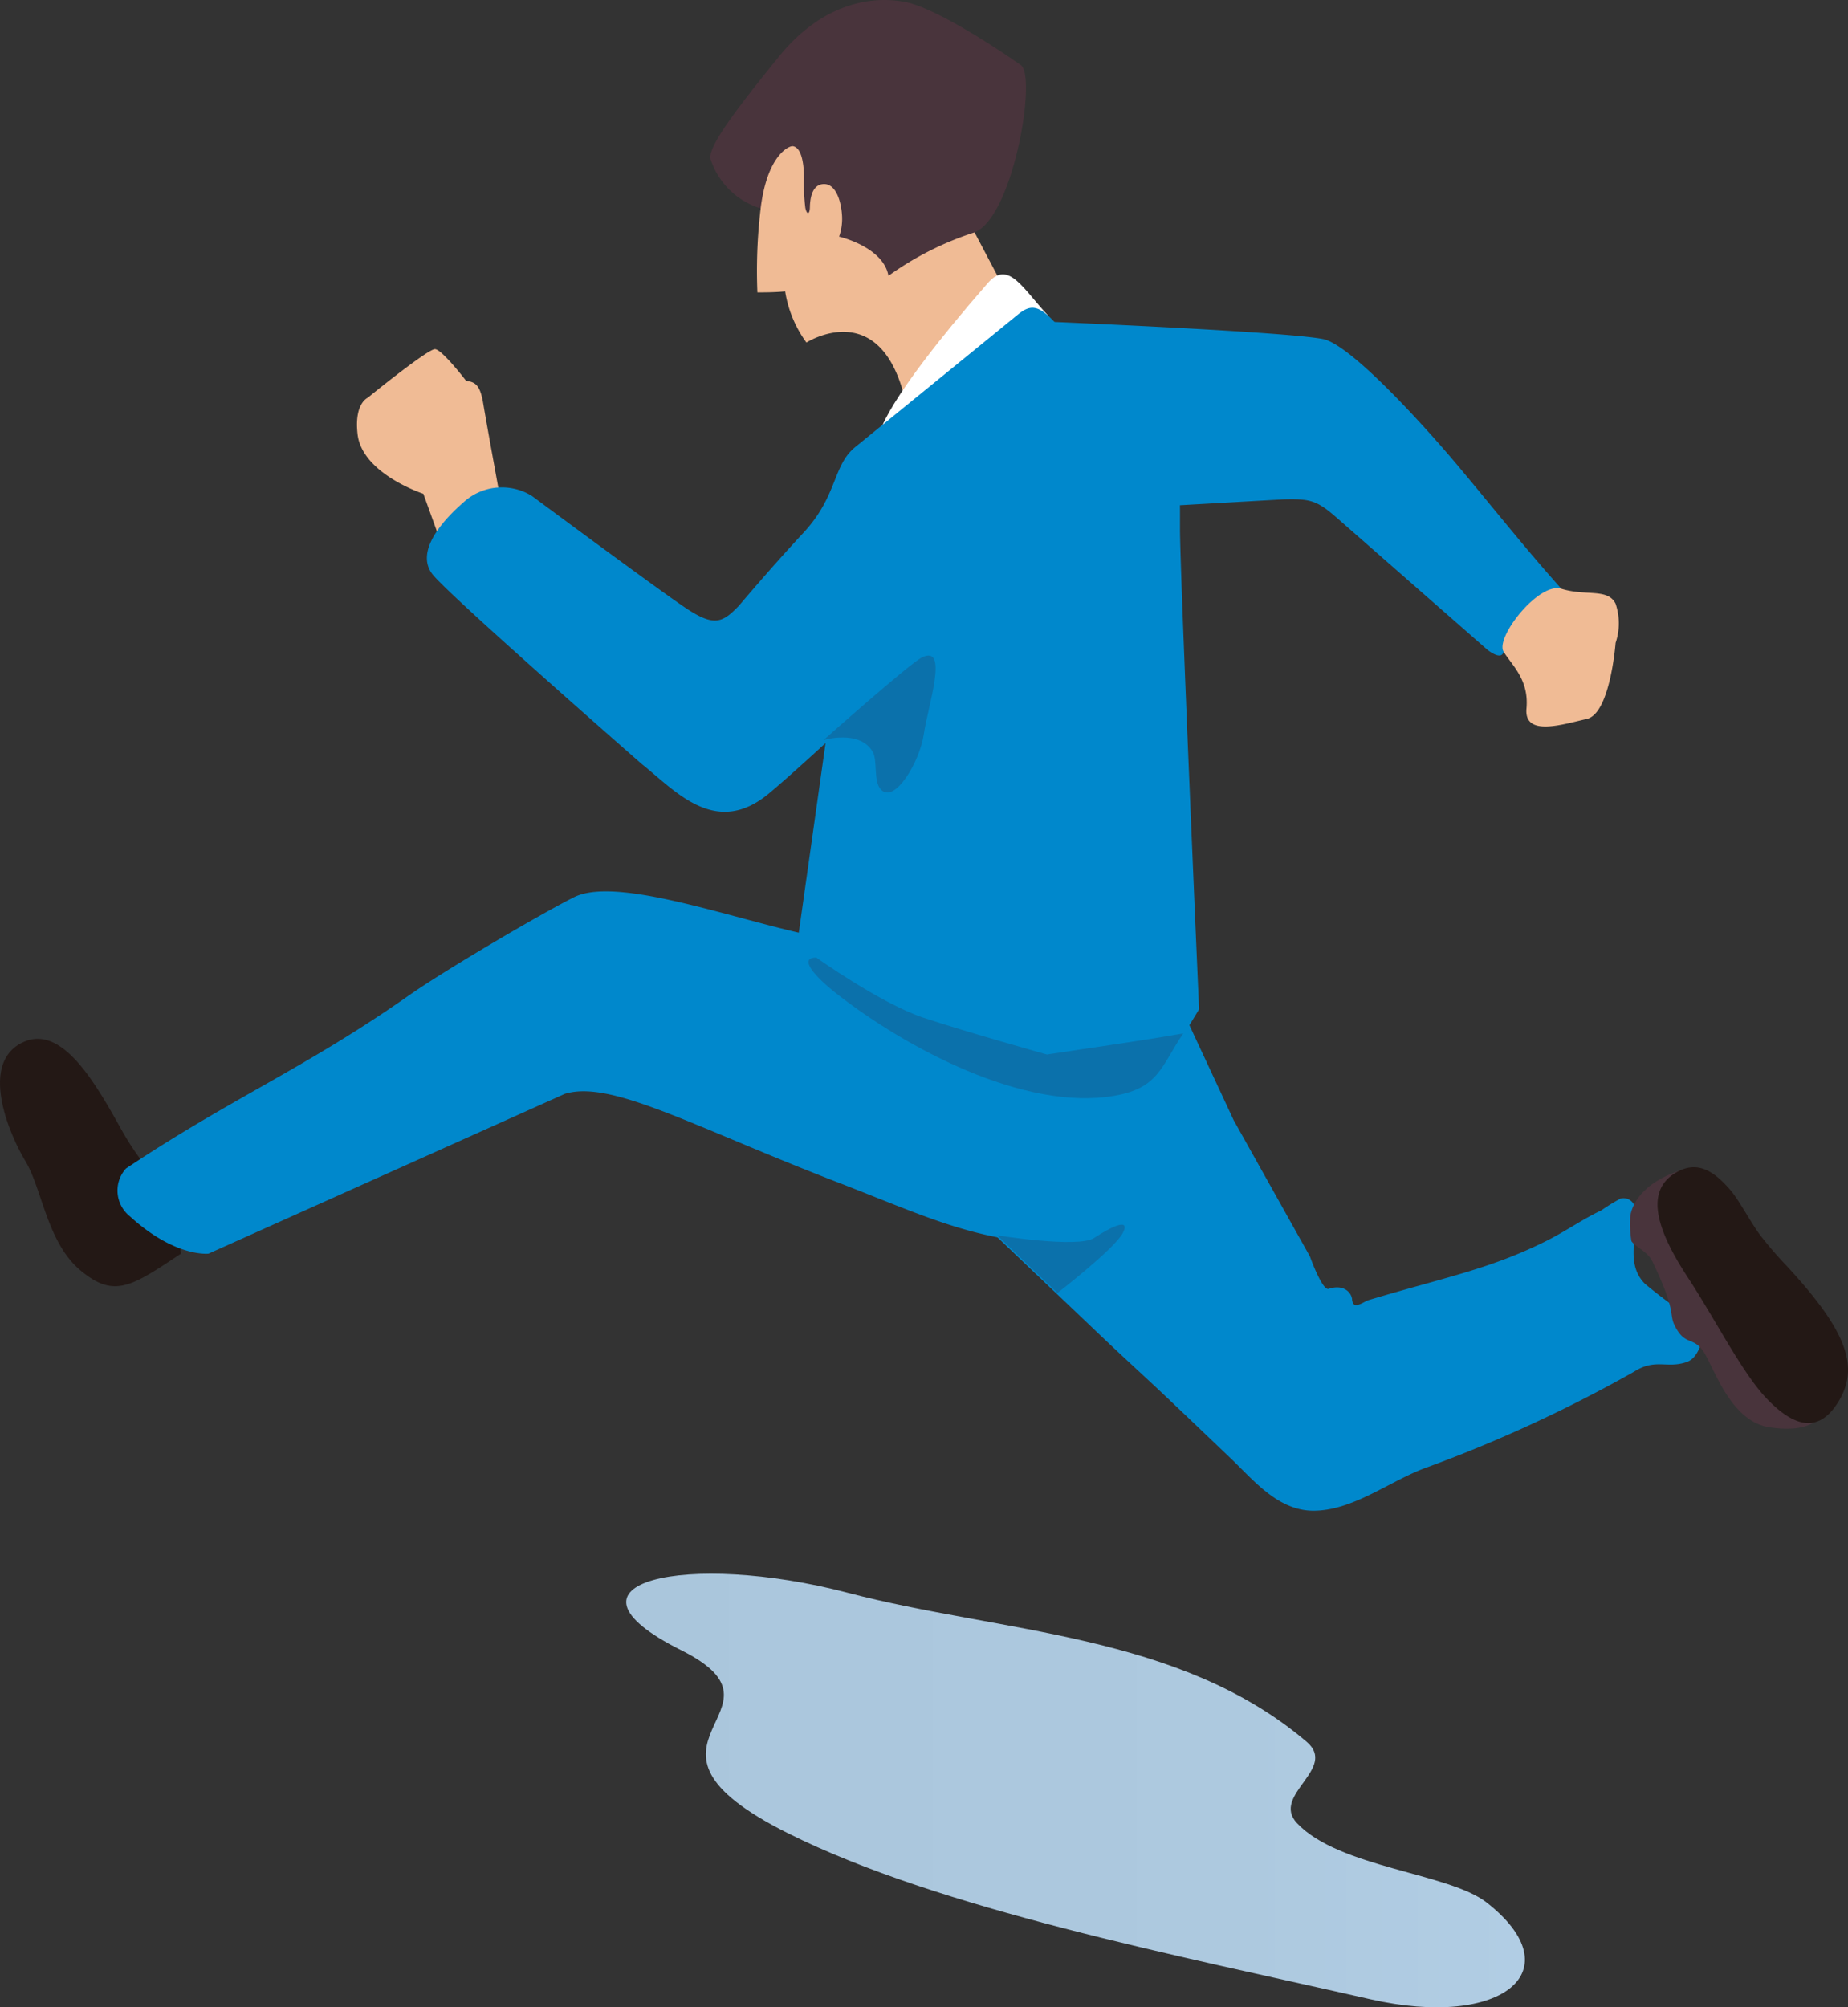
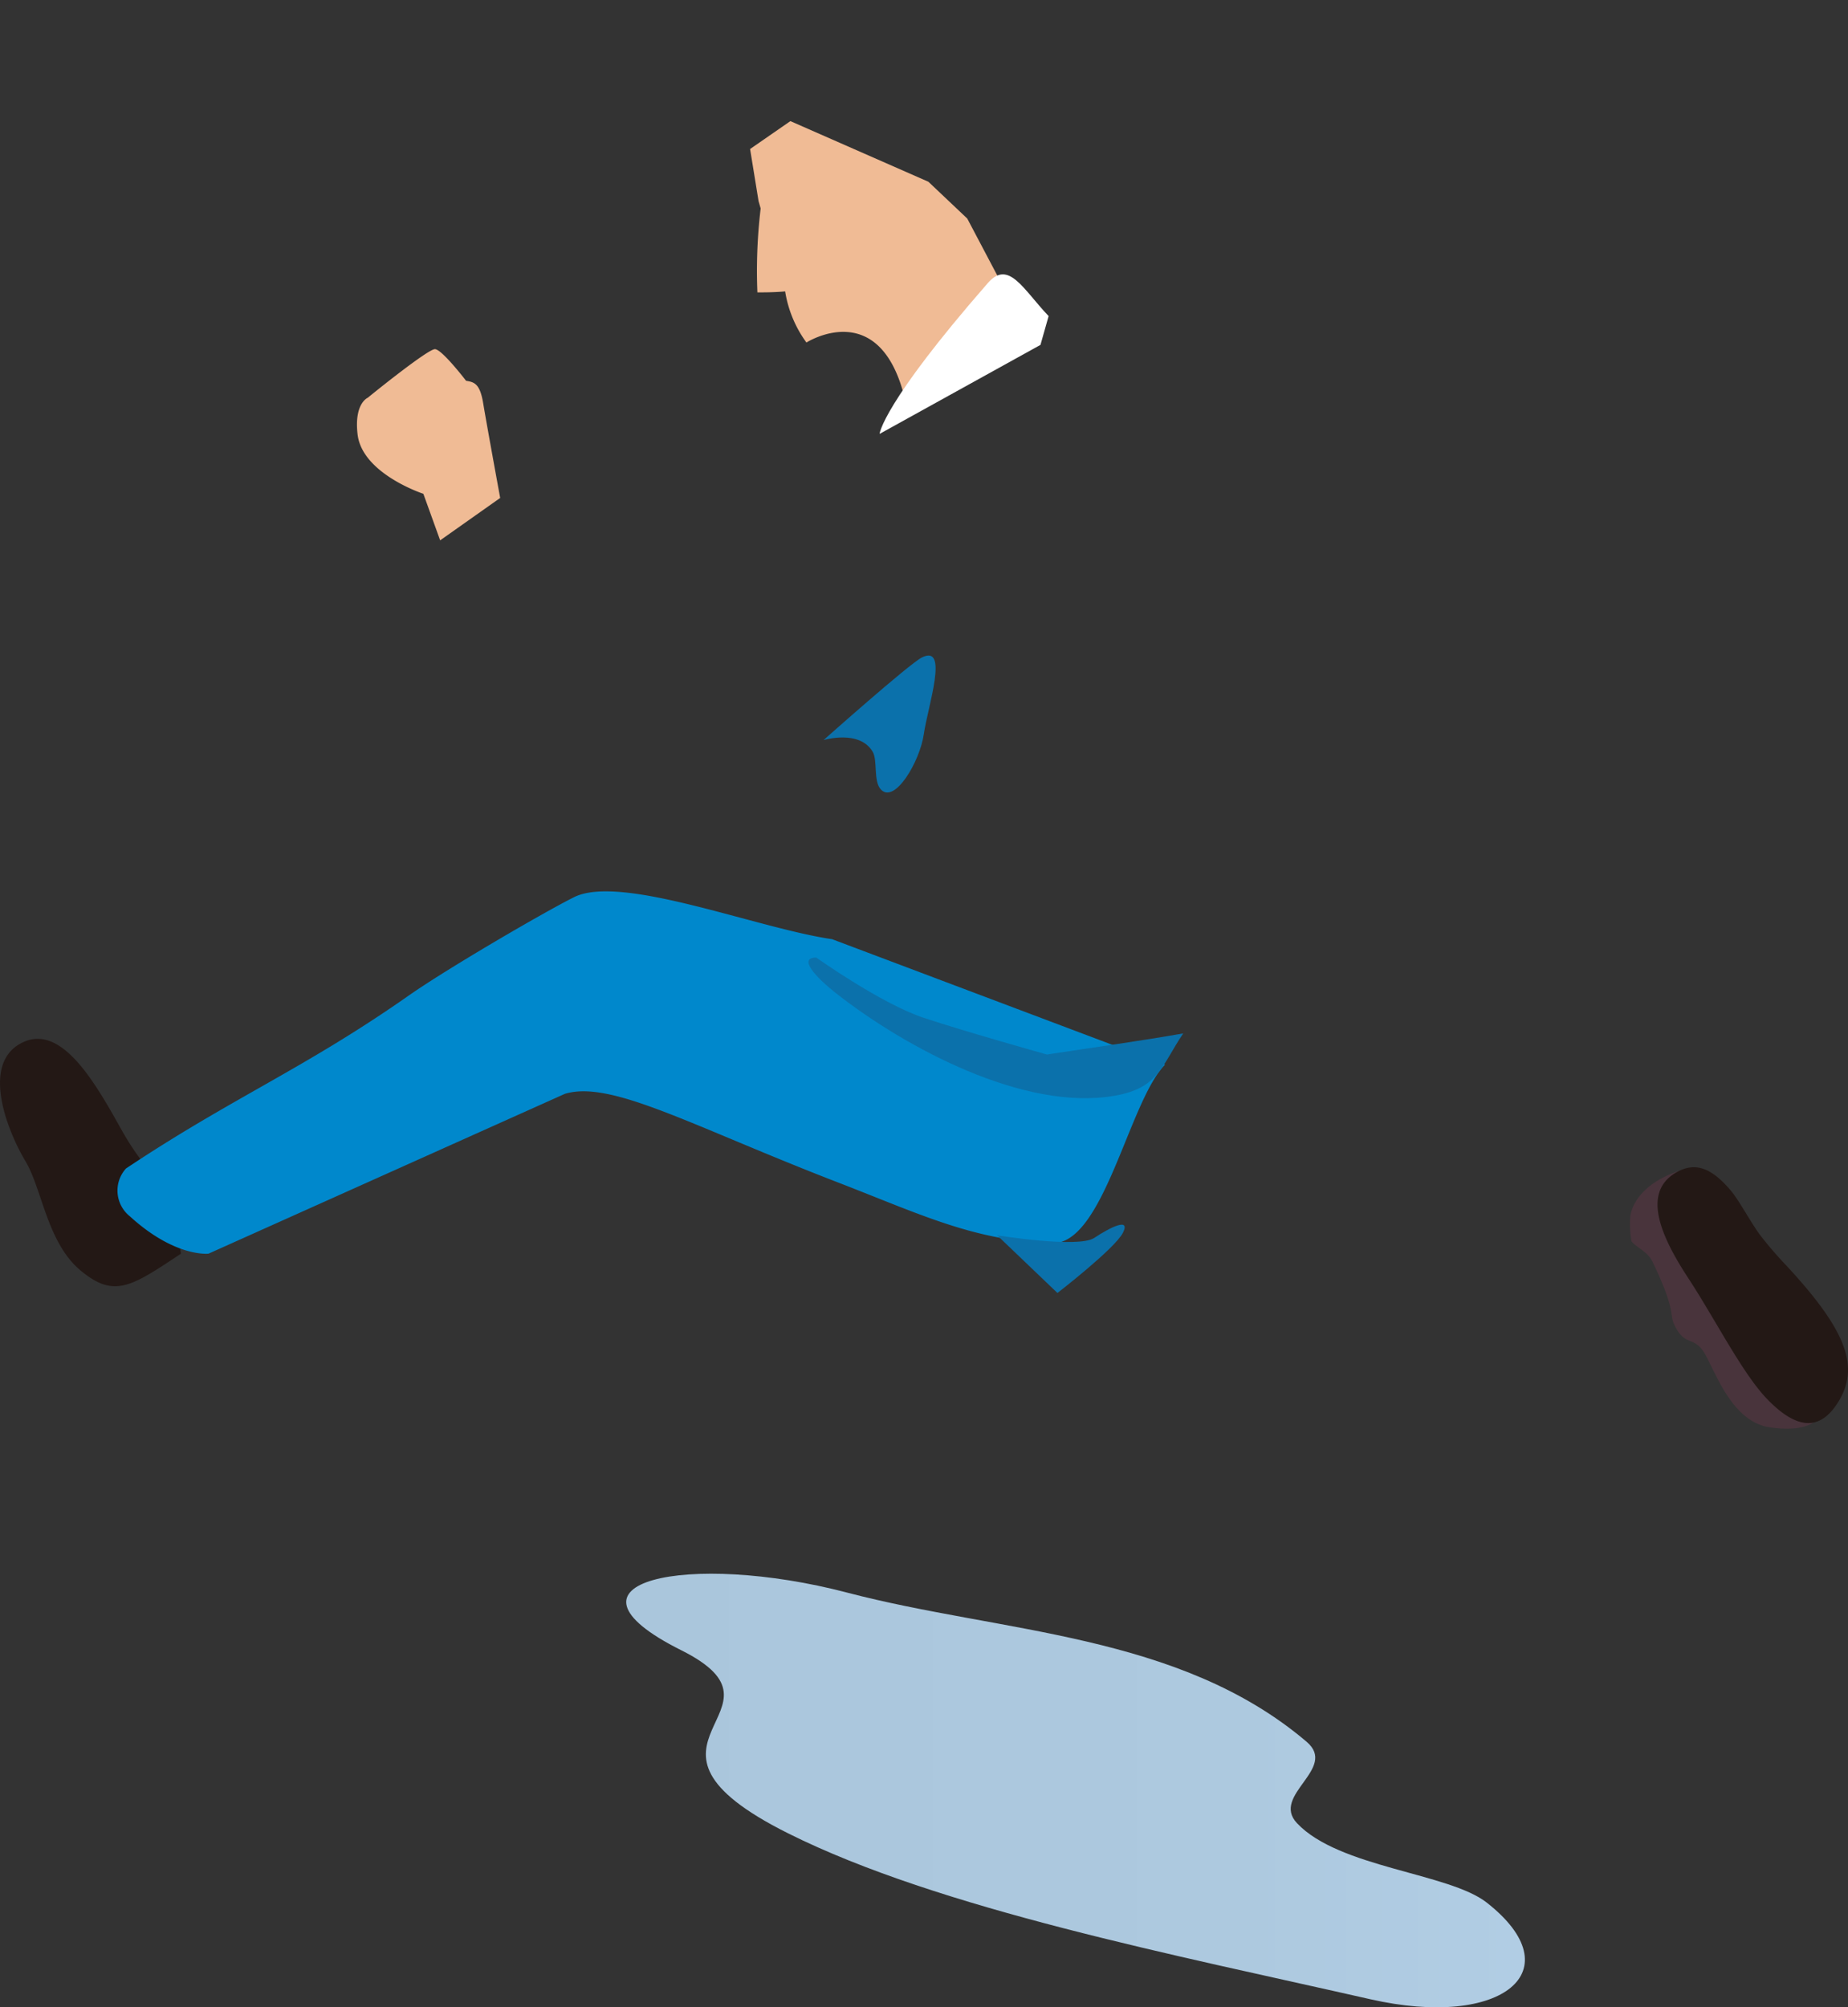
<svg xmlns="http://www.w3.org/2000/svg" width="132.035" height="143.412">
  <rect width="100%" height="100%" fill="#333333" stroke="none" />
  <defs>
    <style>.a{fill:#f0bb95}.c{fill:#08c}.d{fill:#49343c}</style>
    <linearGradient id="a" x1="44.741" y1="127.922" x2="108.945" y2="127.922" gradientUnits="userSpaceOnUse">
      <stop offset=".001" stop-color="#aac6dc" />
      <stop offset=".682" stop-color="#adc9df" />
      <stop offset="1" stop-color="#b1cde4" />
    </linearGradient>
  </defs>
  <path class="a" d="M35.736 35.576s-.98-5.344-1.212-6.756-.633-1.52-1.224-1.615c0 0-1.726-2.254-2.225-2.259s-4.337 3.088-4.8 3.472c0 0-.985.4-.727 2.613.328 2.822 4.7 4.248 4.7 4.248l1.2 3.326m22.899-23.711c-.018.149-.036.3-.052.46a37.515 37.515 0 0 0-.181 5.534s1.133.017 1.983-.07a8.446 8.446 0 0 0 1.52 3.654s5.219-3.335 7.018 3.952l7.932-6.253-3.46-6.558-2.776-2.628-9.86-4.332-2.879 1.993.605 3.725" />
  <path d="M74.921 22.583c-1.818-1.908-2.855-4.064-4.339-2.365C63 28.9 62.844 31 62.844 31l11.495-6.36.582-2.057" fill="#fff" />
-   <path class="c" d="M59.291 50.918l-2.375 16.817c-.295.756-.421 1.093.861 2.185s3.928 3.151 3.928 3.151c.525.5 15.453 7.532 17.217 7.511s6.75-8.477 6.75-8.477-1.367-31.125-1.365-34.349.088-4.148-1.574-5.967c0 0-5.886-7.091-7.2-8.574s-1.9-1.464-2.773-.77l-11.615 9.464c-1.668 1.31-1.273 3.5-3.735 6.148-2.31 2.483-4.61 5.213-4.61 5.213-1.166 1.212-1.756 1.544-3.818.162s-10.98-8-10.98-8a4.063 4.063 0 0 0-4.664.265c-2.187 1.851-3.547 3.877-2.451 5.317s14.951 13.56 14.951 13.56c2.452 1.958 5.3 5.3 9.131 2.09s13.513-12.515 13.513-12.515" />
-   <path class="d" d="M59.957 16.916h-.001.001zM72.938 4.653c-.71-.507-5.953-4.13-8.366-4.532-.791-.132-5.017-.881-8.91 3.91-3.724 4.584-5.162 6.687-4.873 7.4a5.431 5.431 0 0 0 3.552 3.457h.006c.464-3.795 2.028-4.489 2.306-4.444.9.149.783 2.489.783 2.489a14.846 14.846 0 0 0 .1 1.9c.105.544.329.516.33-.074.026-.811.248-1.552.943-1.606.89-.069 1.268 1.175 1.343 2.133a3.836 3.836 0 0 1-.2 1.621c.008 0 3.155.725 3.527 2.8a22.136 22.136 0 0 1 6.1-3.087c2.776-.965 4.521-11.135 3.359-11.967z" />
-   <path class="c" d="M74.581 22.97s16.979.7 19.92 1.246c2.021.376 7.4 6.366 9.612 9 2.482 2.95 4.869 5.981 7.444 8.85.5.56-1.884.7-2.867 2.1a7.453 7.453 0 0 0-1.264 2.387c-.14.7-1.163-.137-1.163-.137L95.5 36.985c-1.427-1.251-1.908-1.356-3.811-1.308l-11.283.642M68.064 85.352l10.154 9.67c2.563 2.441 3.317 3.074 5.881 5.514q1.923 1.83 3.841 3.664c1.627 1.555 3.374 3.732 5.9 3.735 2.8 0 5.4-2.084 7.951-3.041a99.941 99.941 0 0 0 14.948-6.888c1.537-.972 2.3-.226 3.712-.674.978-.309 1.046-1.536 1.608-2.388a36.636 36.636 0 0 1-4.537-3.226c-1.373-1.41-.537-3.192-.735-5.034a.825.825 0 0 0-1.023-1.043 14.216 14.216 0 0 0-1.358.838c-1.316.617-2.463 1.437-3.8 2.117-4.083 2.069-7.344 2.648-12.856 4.3-.234.07-.878.574-1.08.212a.854.854 0 0 1-.07-.308c-.064-.479-.623-1.068-1.676-.717-.333.111-.949-1.256-1.334-2.317l-5.448-9.733-3.233-6.942" />
  <path class="d" d="M129.845 101.376s-.647 1.009-3.4.6c-2.537-.375-3.71-3.5-4.54-5.081s-1.467-.569-2.267-2.22c-.4-.818.157-.963-1.595-4.577-.321-.66-1.185-1.013-1.48-1.418a7.319 7.319 0 0 1-.093-1.583c-.013-.734.676-2.716 4.1-3.62l7.354 13.107z" />
  <path d="M119.856 83.713c-2.586 1.39-1.246 4.531.744 7.568s3.9 6.871 5.691 8.709c1.836 1.886 3.553 2.438 4.948.327 1.688-2.555.783-5.157-3.578-9.867a27.675 27.675 0 0 1-1.923-2.234c-.715-.976-1.485-2.476-2.134-3.224-1.158-1.334-2.304-2.057-3.748-1.279zM12.928 89.569c-3.586 2.391-4.781 3.188-7.172 1.2s-2.743-5.819-3.939-7.811-3.193-6.783-.4-8.377 5.186 2.4 7.178 5.986 3.586 4.383 3.586 4.383" fill="#231815" />
  <path class="c" d="M59.452 67.1c-5.381-.78-15.071-4.681-18.441-3-2.146 1.073-8.987 5.055-11.8 7.021C21.774 76.337 16.579 78.429 9 83.484a2.354 2.354 0 0 0 .28 3.417c3.23 2.949 5.617 2.668 5.617 2.668l25.462-11.42c3.308-1 9.042 2.289 19.527 6.337 5.871 2.267 9.783 4.2 15.295 4.334 3.685.088 5.471-10.122 8.056-12.755" />
  <path d="M74.8 75.34s-5.726-1.6-8.8-2.621-7.676-4.306-7.676-4.306c-1.31 0-.12 1.358 1.5 2.621 4.856 3.791 13.322 8.38 19.8 7.254 3.178-.552 3.341-2.126 4.915-4.456-3.231.568-6.492 1.009-9.739 1.508zM58.843 52.874s6.115-5.444 7.021-5.9c1.966-.983.421 3.51.14 5.476s-2.106 5.055-3.089 3.931c-.52-.594-.206-2.058-.561-2.667-.944-1.614-3.511-.84-3.511-.84zm12.403 35.384s5.8.936 6.928.188 2.621-1.5 2.059-.375-4.681 4.306-4.681 4.306z" fill="#0b71ab" />
-   <path class="a" d="M111.557 42.064c1.757.544 3.31-.059 3.872 1.065a4.389 4.389 0 0 1 0 2.808s-.375 5.055-2.06 5.429-4.493 1.311-4.306-.749-1.027-3.068-1.637-4.061 2.507-4.995 4.131-4.492z" />
  <path d="M93.352 124.438c-9.141-7.766-21.776-7.757-32.829-10.655-11.3-2.965-21.691-.8-11.849 4.119 8.718 4.359-5.449 6.539 7.629 13.078 10.836 5.417 27.789 8.717 41.6 11.855 9.455 2.148 14.528-2.048 8.316-6.908-2.712-2.122-10.541-2.48-13.547-5.665-1.91-2.019 2.955-3.892.68-5.824z" fill="url(#a)" />
</svg>